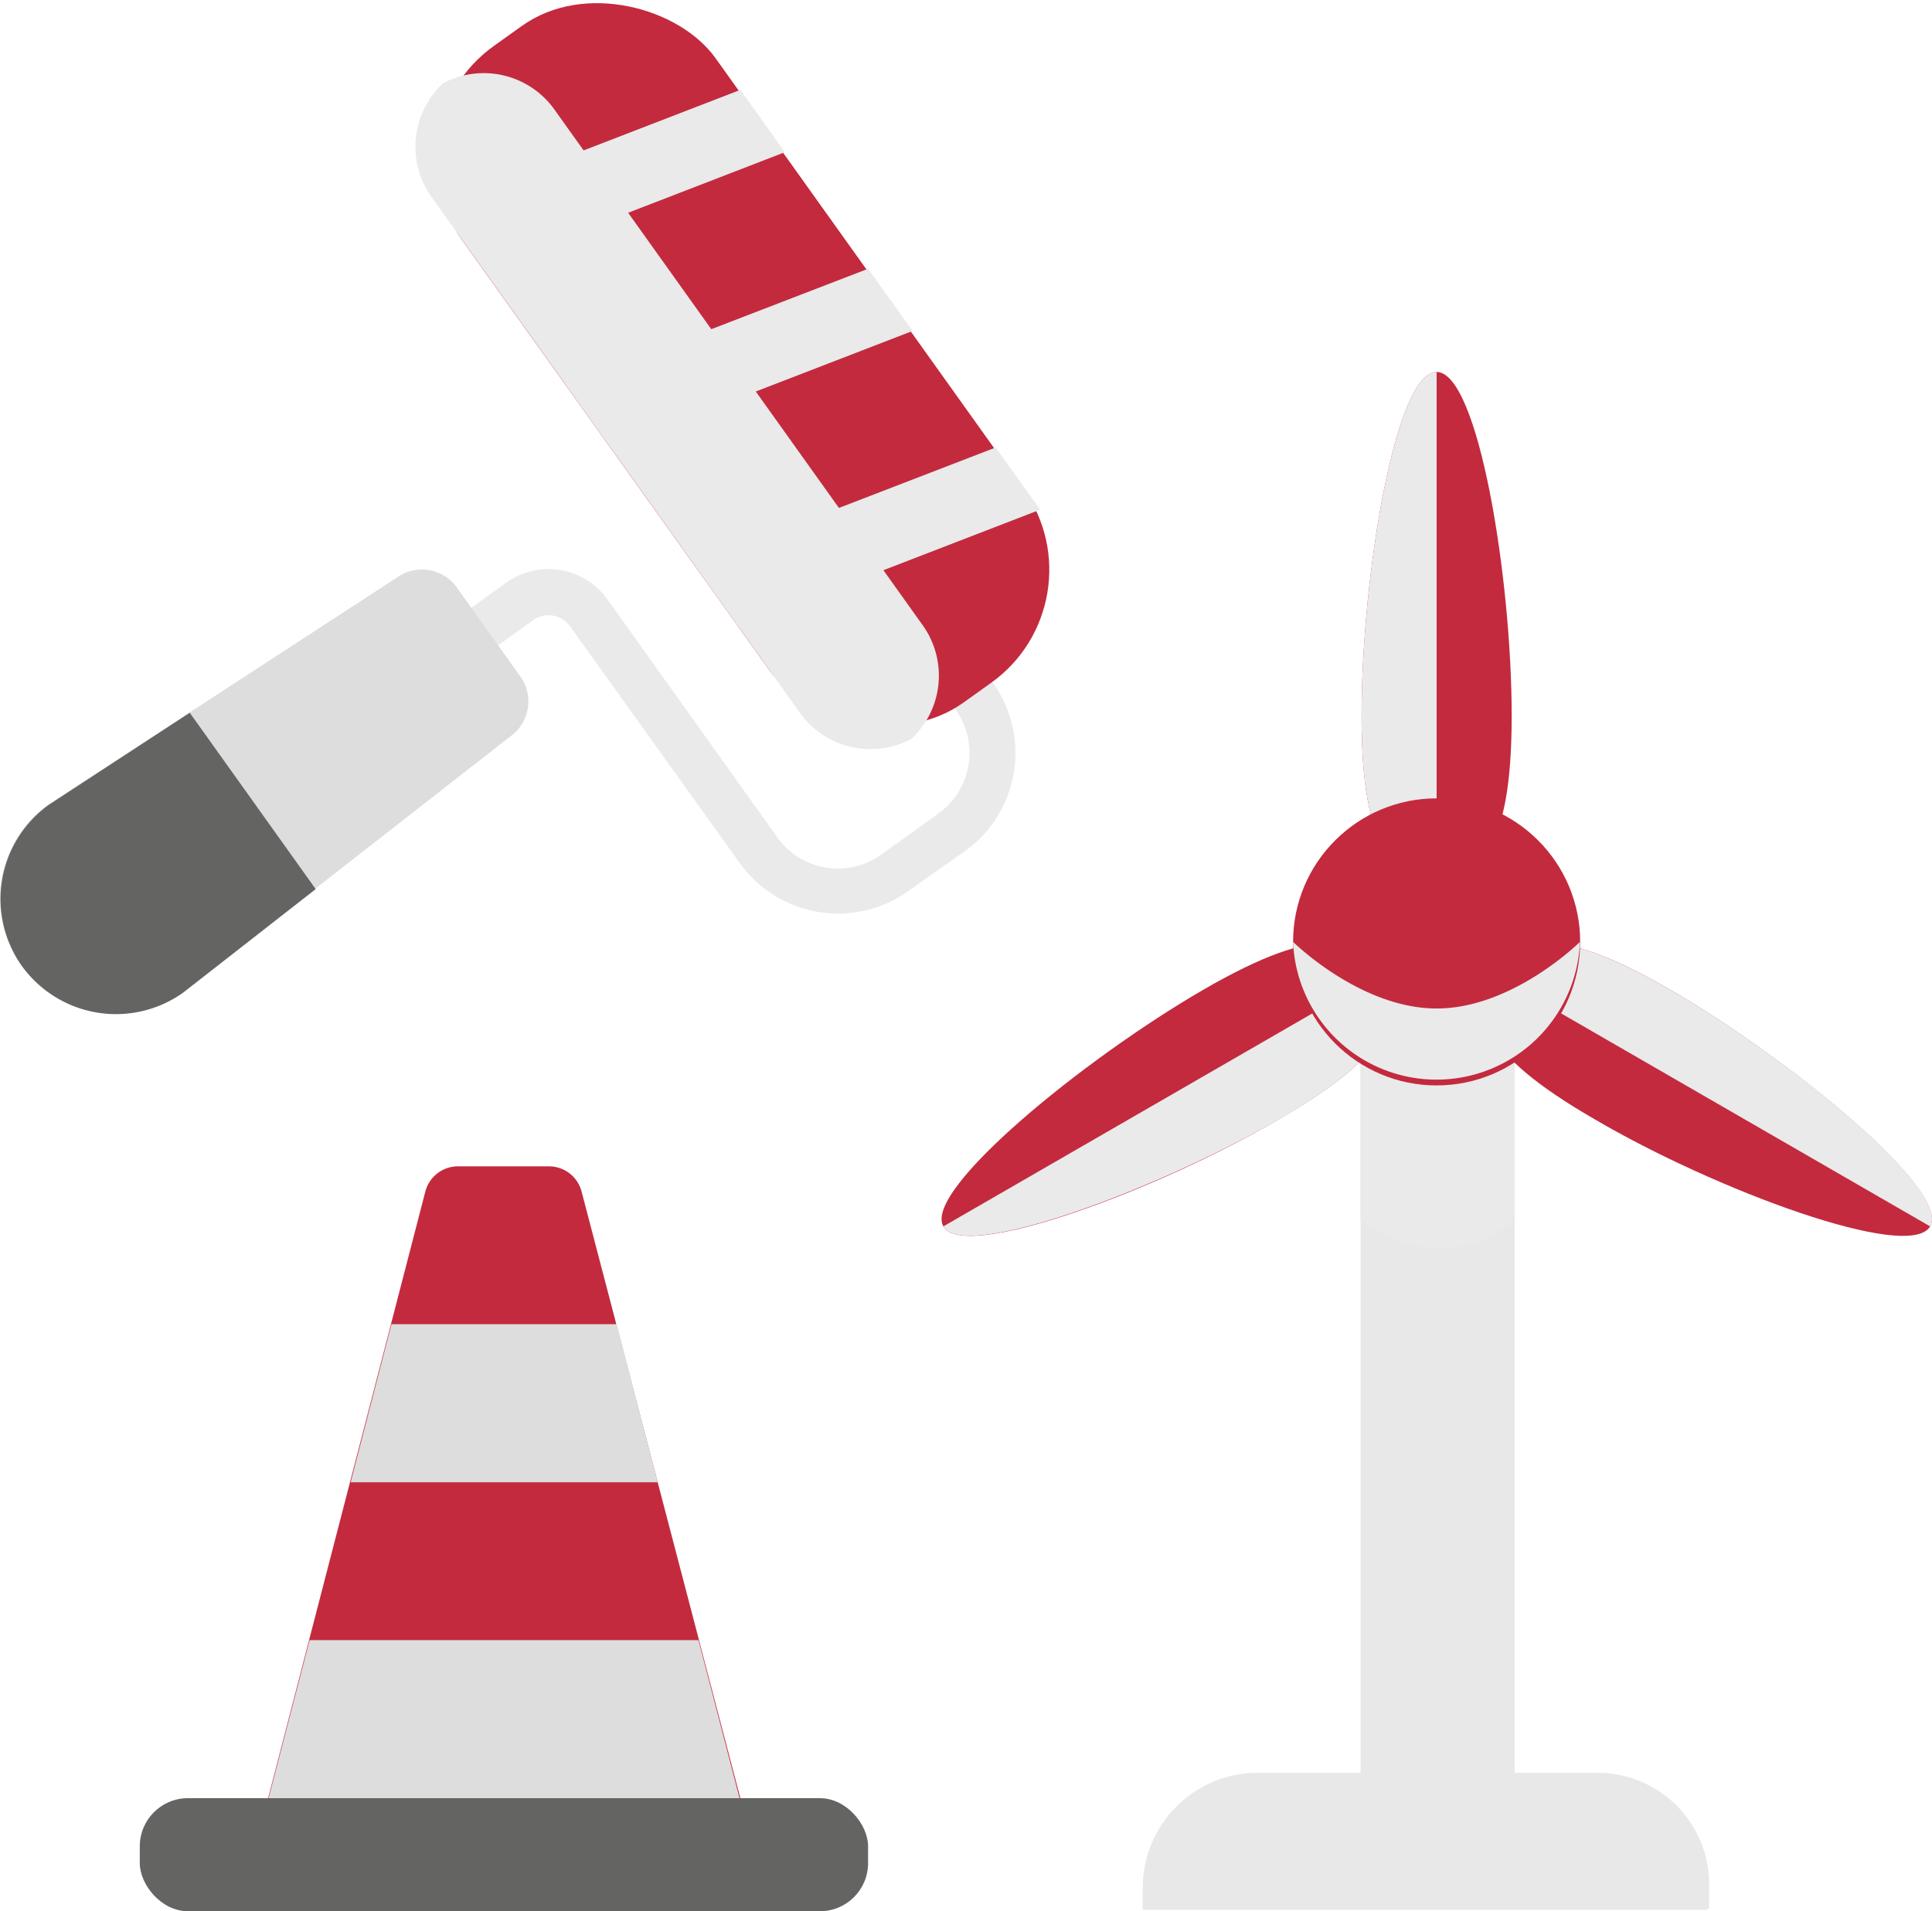
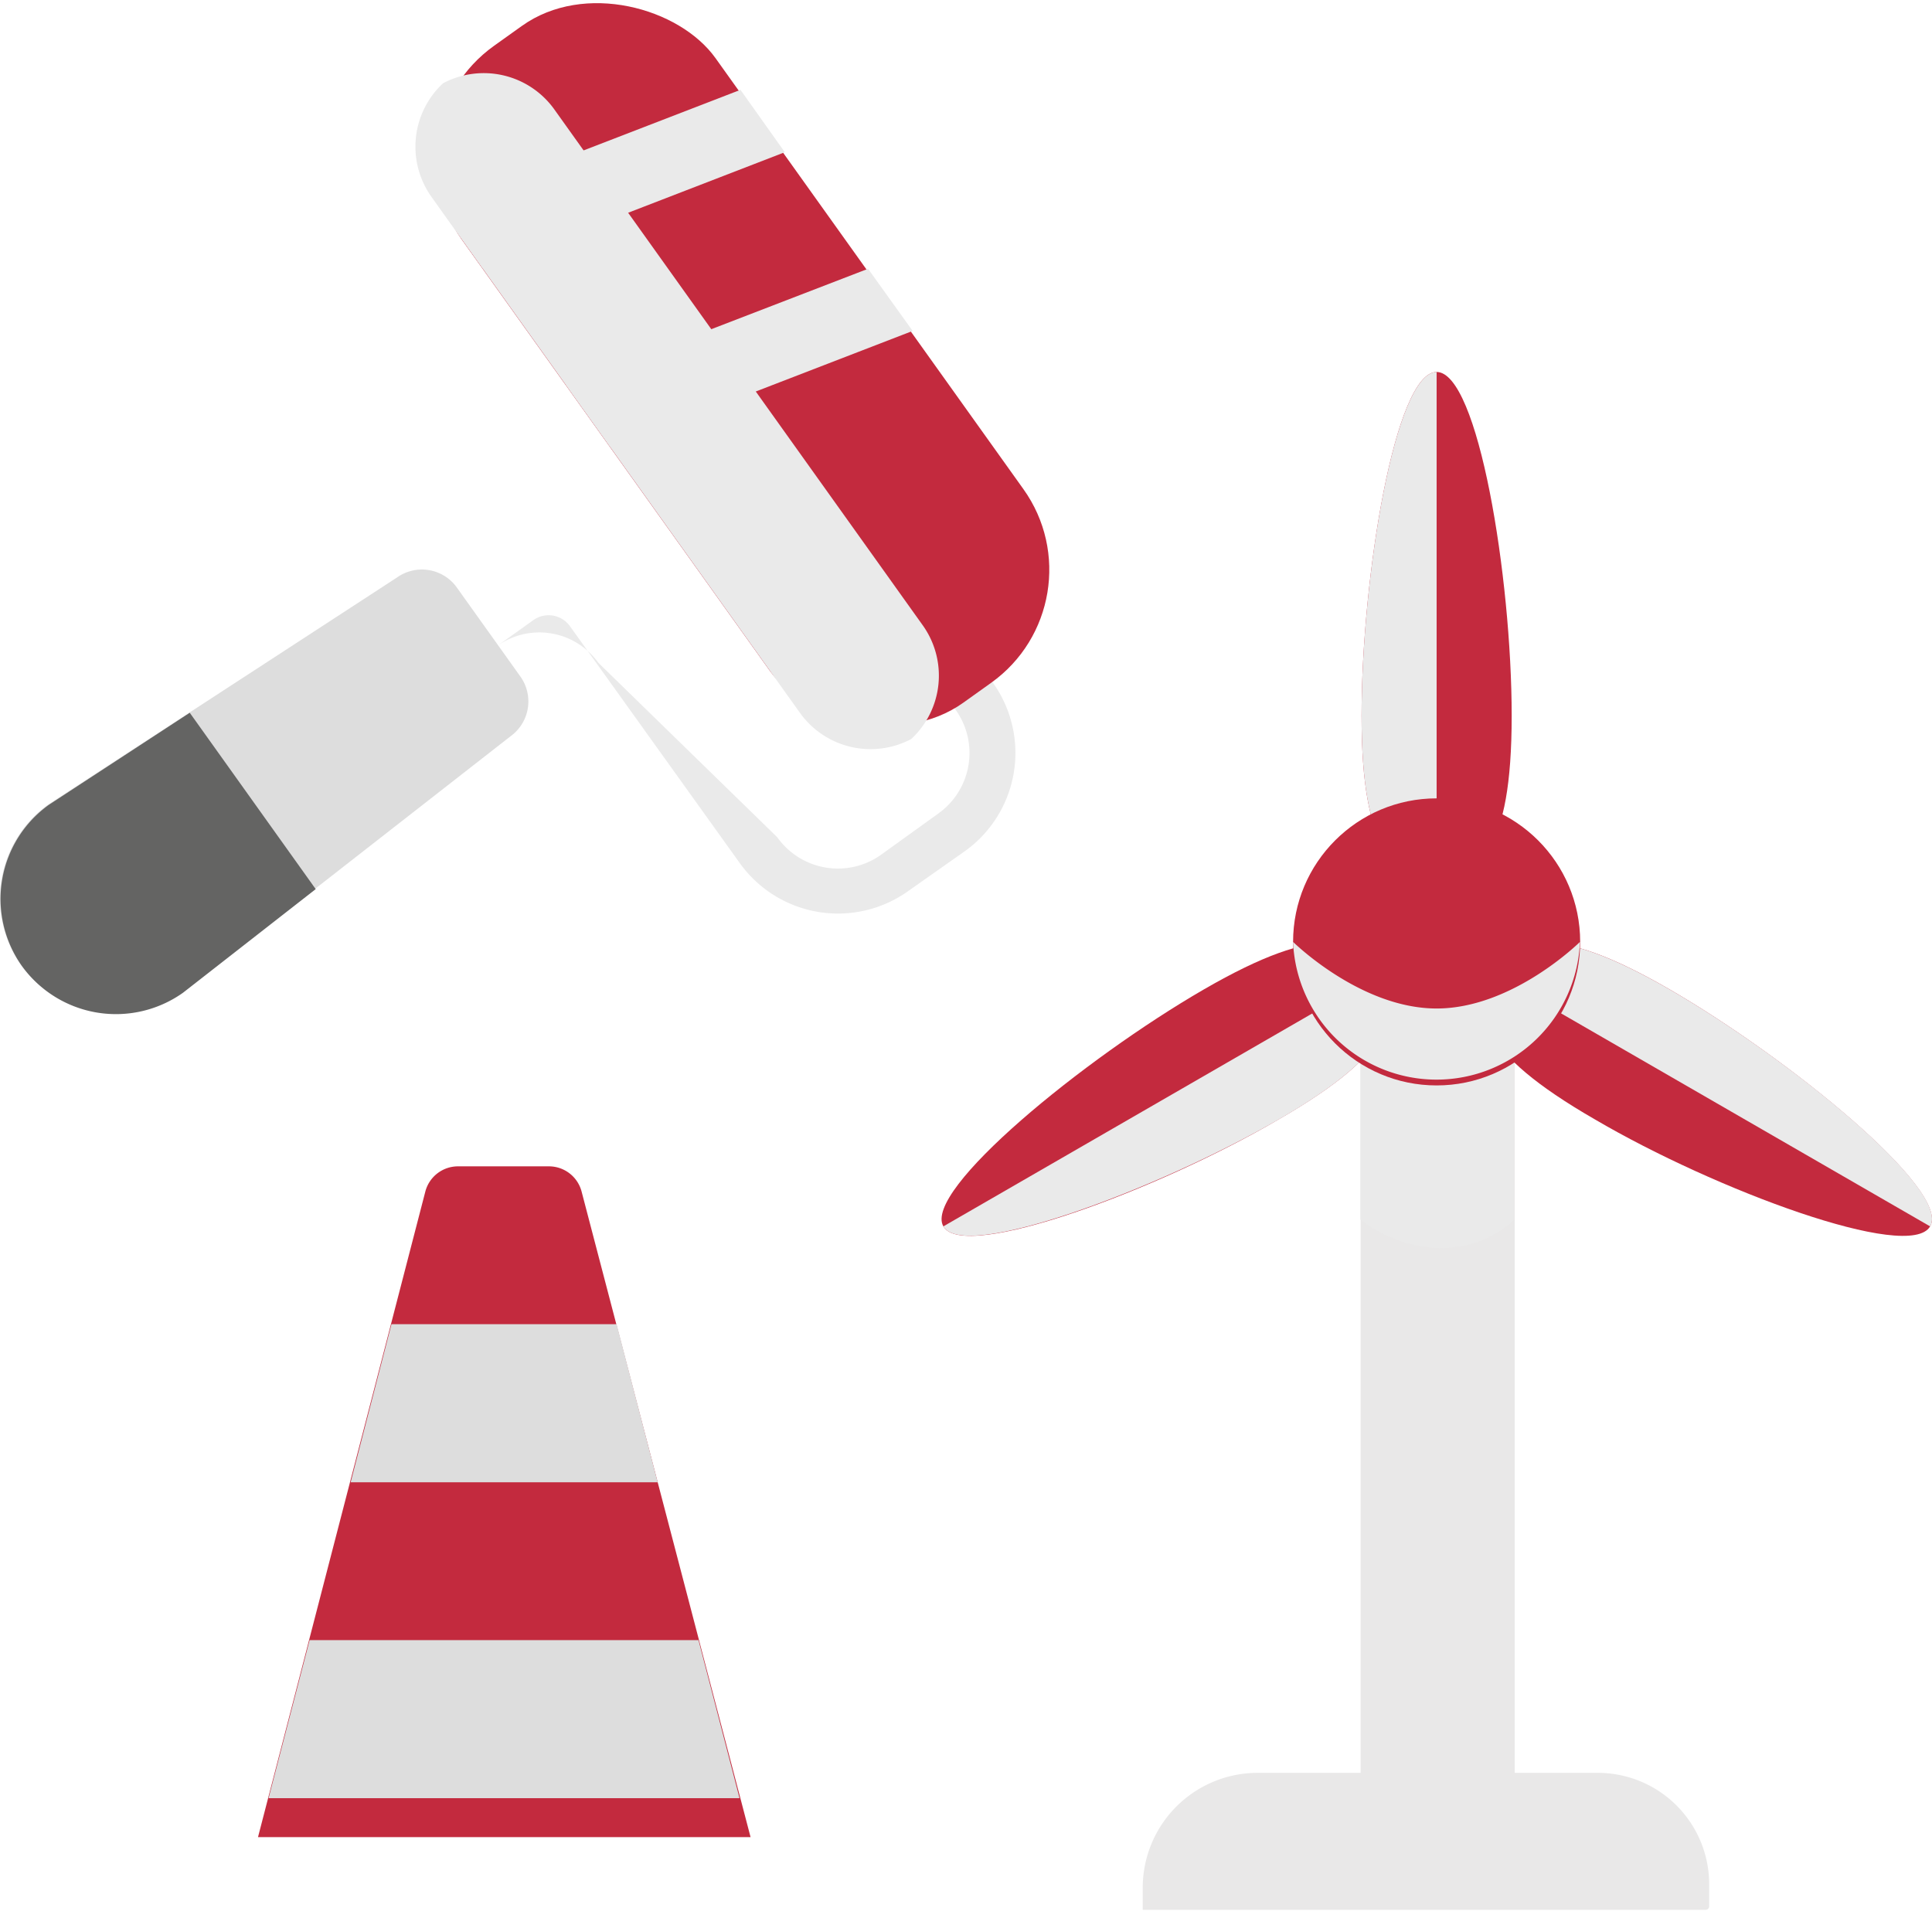
<svg xmlns="http://www.w3.org/2000/svg" id="Calque_1" data-name="Calque 1" viewBox="0 0 82.37 81.49">
  <defs>
    <style>.cls-1{fill:#c32a3e;}.cls-2{fill:#646463;}.cls-3{fill:#ddd;}.cls-4{fill:#e9e8e8;}.cls-5{fill:#eaeaea;}</style>
  </defs>
  <g id="Calque_2" data-name="Calque 2">
    <g id="PART">
      <path class="cls-1" d="M32,78.33H11l7.13-27.51a1.44,1.44,0,0,1,1.4-1.09H23.4a1.44,1.44,0,0,1,1.4,1.09Z" transform="translate(0 0)" />
-       <rect class="cls-2" x="5.96" y="76.67" width="31.05" height="4.82" rx="2.05" />
      <polygon class="cls-3" points="26.29 56.46 16.69 56.46 14.95 63.2 28.04 63.2 26.29 56.46" />
      <polygon class="cls-3" points="31.53 76.67 29.78 69.93 13.2 69.93 11.45 76.67 31.53 76.67" />
      <path class="cls-4" d="M53.66,75.59H68.12a4.75,4.75,0,0,1,4.75,4.75h0v.94a.15.15,0,0,1-.15.15h-24v-.94a4.9,4.9,0,0,1,4.9-4.9h0Z" transform="translate(0 0)" />
      <rect class="cls-4" x="58.01" y="39.39" width="6.57" height="39.98" />
      <path class="cls-5" d="M64.57,52a4.64,4.64,0,0,1-3.15,1.22A5.82,5.82,0,0,1,58,52V41.4h6.57Z" transform="translate(0 0)" />
      <path class="cls-1" d="M54.51,47.73c-5.11,3-13.41,6.09-14.29,4.56s6-7.15,11.1-10.1,6.54-2.12,7.42-.59S59.63,44.78,54.51,47.73Z" transform="translate(0 0)" />
      <path class="cls-1" d="M68,47.73c5.11,3,13.41,6.09,14.29,4.56s-6-7.15-11.1-10.1-6.54-2.12-7.42-.59S62.88,44.78,68,47.73Z" transform="translate(0 0)" />
      <path class="cls-1" d="M58.05,30.52c0-5.9,1.43-14.66,3.2-14.66s3.2,8.75,3.2,14.66-1.43,6.72-3.2,6.72S58.05,36.42,58.05,30.52Z" transform="translate(0 0)" />
      <path class="cls-5" d="M61.25,37.24c-1.77,0-3.2-.82-3.2-6.72s1.43-14.66,3.2-14.66Z" transform="translate(0 0)" />
      <path class="cls-5" d="M63.77,41.6c.88-1.53,2.31-2.36,7.42.59s12,8.57,11.1,10.1Z" transform="translate(0 0)" />
      <path class="cls-5" d="M58.74,41.6c.88,1.53.89,3.18-4.22,6.13s-13.42,6.09-14.3,4.56Z" transform="translate(0 0)" />
      <circle class="cls-1" cx="61.25" cy="40.16" r="6.12" />
      <path class="cls-5" d="M67.36,40.16a6.12,6.12,0,0,1-12.23,0S58,43,61.25,43,67.36,40.16,67.36,40.16Z" transform="translate(0 0)" />
-       <path class="cls-5" d="M21.2,27.54l-1.14-1.6,1.53-1.1a3.09,3.09,0,0,1,4.31.72L33.14,35.7a3.17,3.17,0,0,0,4.43.74L40,34.69a3.17,3.17,0,0,0,.74-4.43L27.34,11.5l1.6-1.14,13.4,18.76a5.15,5.15,0,0,1-1.2,7.17L38.71,38a5.15,5.15,0,0,1-7.17-1.2L24.3,26.7a1.12,1.12,0,0,0-1.56-.26Z" transform="translate(0 0)" />
+       <path class="cls-5" d="M21.2,27.54a3.09,3.09,0,0,1,4.31.72L33.14,35.7a3.17,3.17,0,0,0,4.43.74L40,34.69a3.17,3.17,0,0,0,.74-4.43L27.34,11.5l1.6-1.14,13.4,18.76a5.15,5.15,0,0,1-1.2,7.17L38.71,38a5.15,5.15,0,0,1-7.17-1.2L24.3,26.7a1.12,1.12,0,0,0-1.56-.26Z" transform="translate(0 0)" />
      <path class="cls-3" d="M.91,41.17h0A4.94,4.94,0,0,1,2.06,34.3l14.87-9.68a1.83,1.83,0,0,1,2.54.42l2.72,3.81a1.83,1.83,0,0,1-.42,2.54l-14,10.93A5,5,0,0,1,.91,41.17Z" transform="translate(0 0)" />
      <path class="cls-2" d="M.93,41.18A4.94,4.94,0,0,0,7.8,42.33l5.66-4.42L8.09,30.39l-6,3.92A4.94,4.94,0,0,0,.93,41.18Z" transform="translate(0 0)" />
      <rect class="cls-1" x="25.01" y="-1.68" width="13.3" height="34.42" rx="5.92" transform="translate(-3.13 21.3) rotate(-35.54)" />
      <polygon class="cls-5" points="20.6 11.46 18.7 8.8 31.57 3.83 33.46 6.49 20.6 11.46" />
      <polygon class="cls-5" points="26.04 19.08 24.14 16.42 37.01 11.46 38.91 14.11 26.04 19.08" />
-       <polygon class="cls-5" points="31.48 26.7 29.59 24.04 42.45 19.08 44.35 21.73 31.48 26.7" />
      <path class="cls-5" d="M39.34,26.66l-15.71-22a3.7,3.7,0,0,0-4.74-1.11A3.69,3.69,0,0,0,18.4,8.4l15.71,22a3.7,3.7,0,0,0,4.74,1.11A3.69,3.69,0,0,0,39.34,26.66Z" transform="translate(0 0)" />
    </g>
  </g>
</svg>